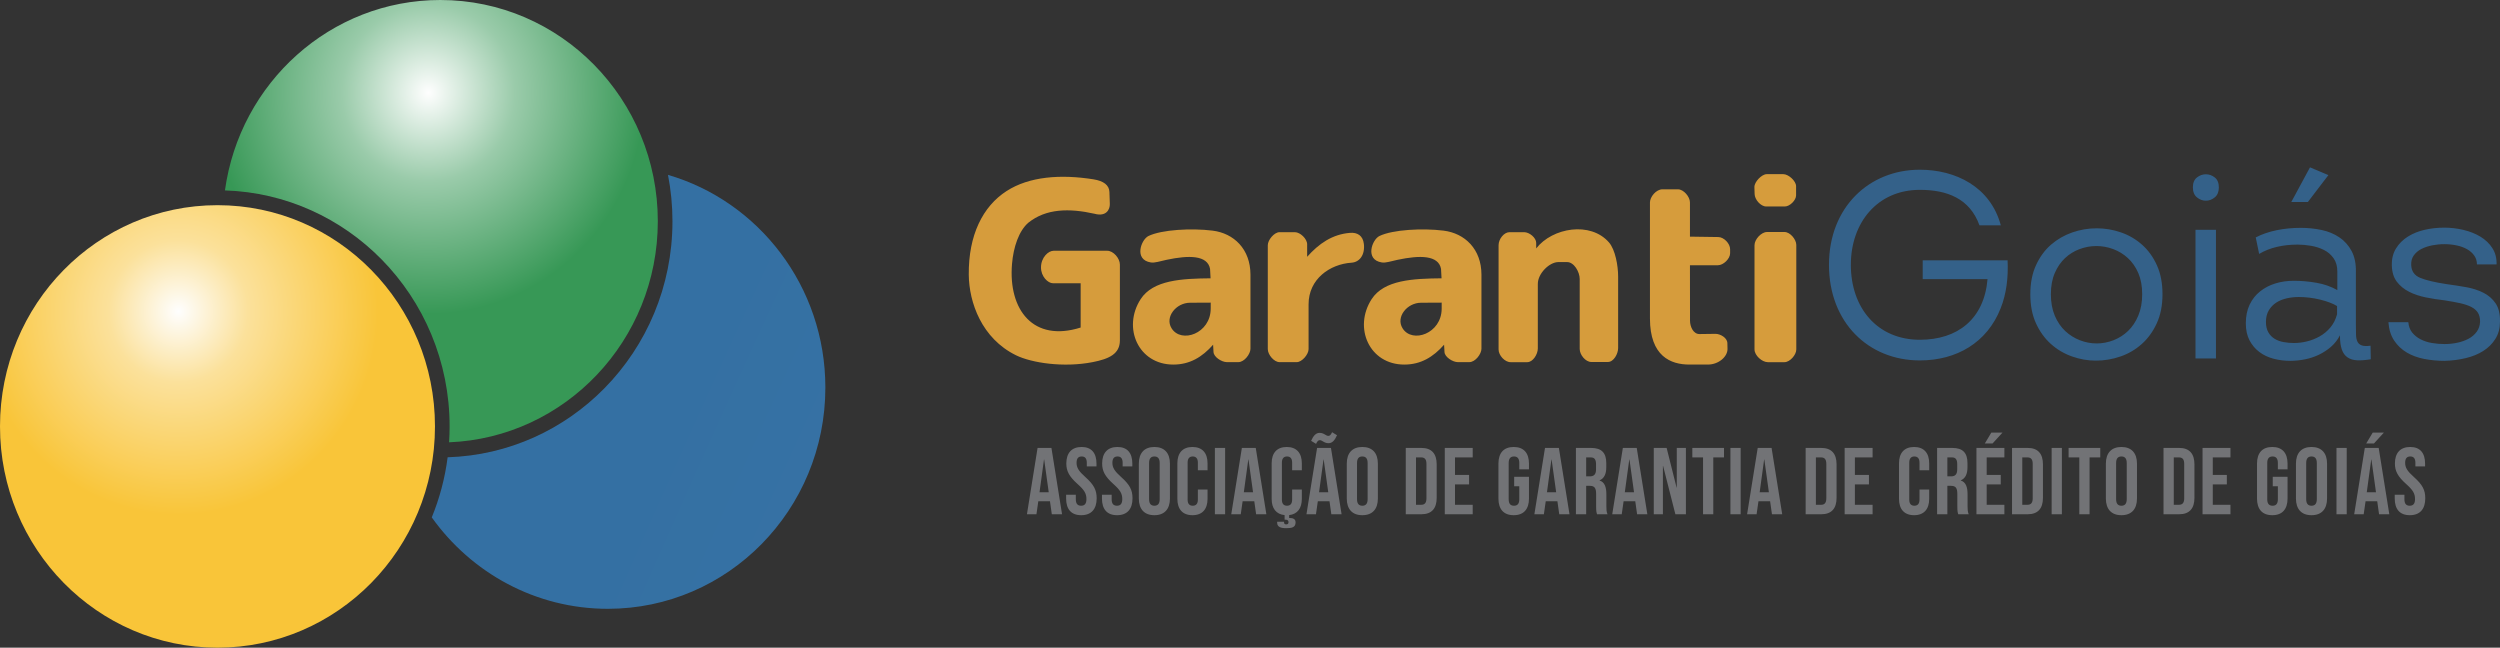
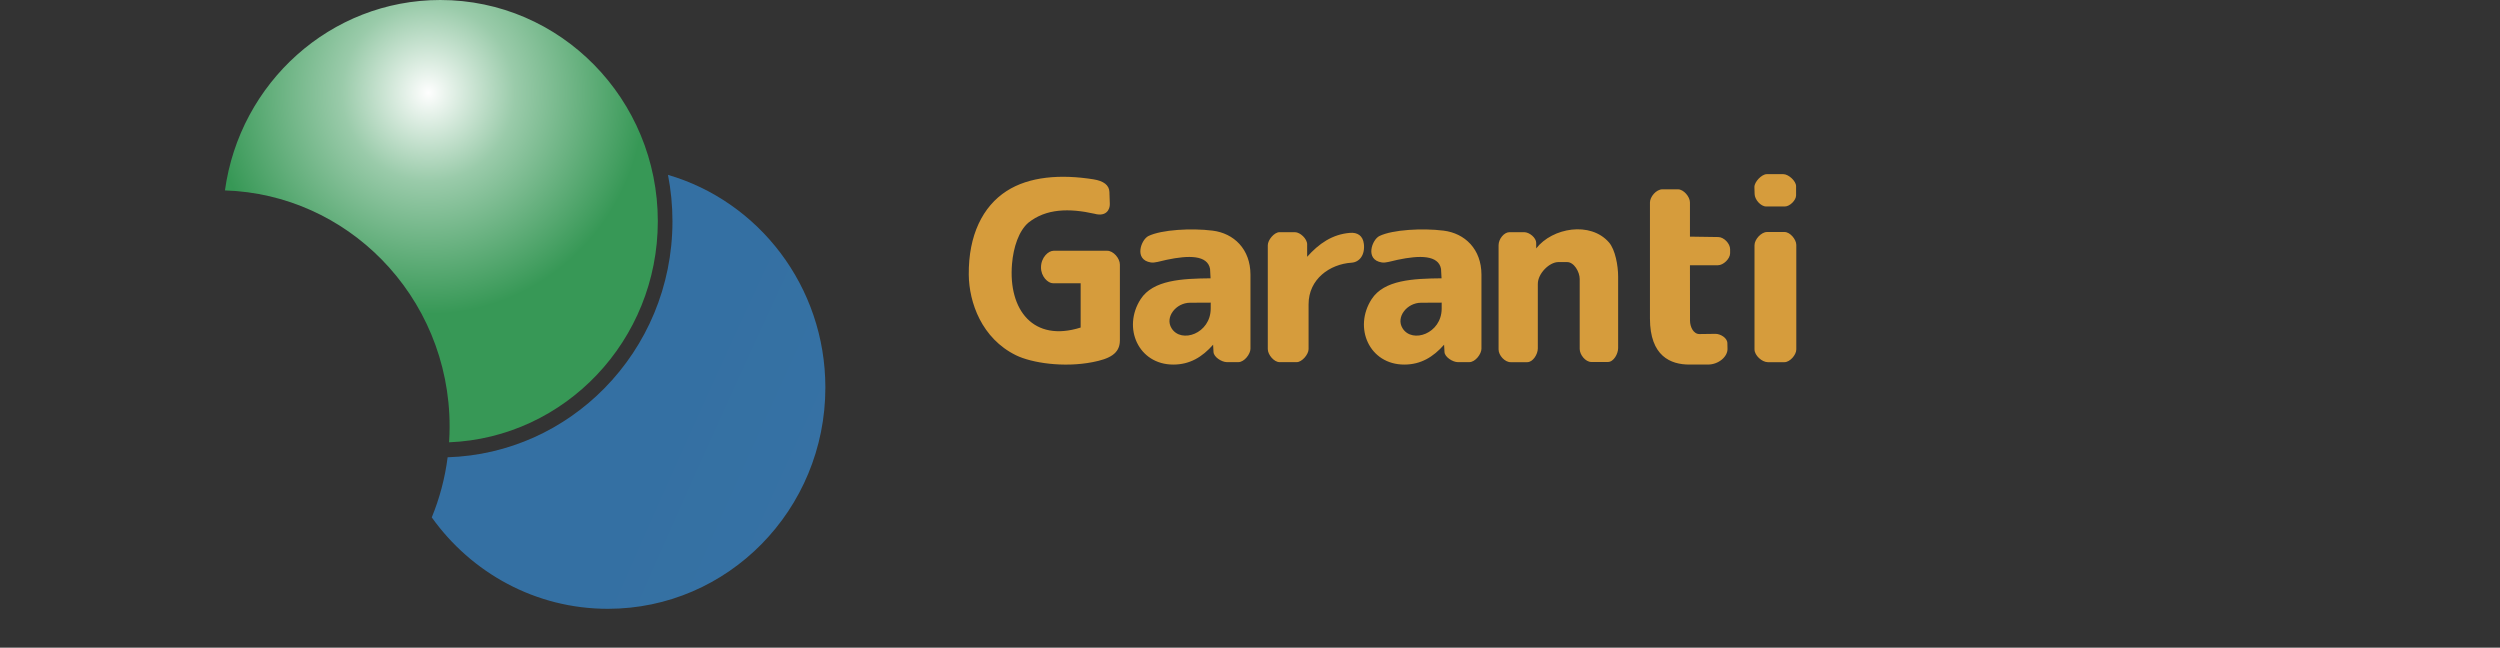
<svg xmlns="http://www.w3.org/2000/svg" width="193" height="50" viewBox="0 0 193 50" fill="none">
  <rect x="0" y="0" width="193" height="50" fill="#333333" stroke="none" />
  <path fill-rule="evenodd" clip-rule="evenodd" d="M33.993 0C43.266 0 50.783 7.647 50.783 17.08C50.783 26.283 43.629 33.784 34.67 34.146C34.696 33.741 34.71 33.332 34.71 32.921C34.71 27.887 32.704 23.329 29.461 20.03C26.345 16.86 22.086 14.852 17.366 14.7C18.505 6.394 25.515 0 33.993 0Z" fill="url(#paint0_radial_4750_128)" />
  <path fill-rule="evenodd" clip-rule="evenodd" d="M51.568 13.5C58.584 15.548 63.718 22.123 63.718 29.919C63.718 39.352 56.2 47 46.928 47C41.336 47 36.384 44.218 33.332 39.942C33.932 38.482 34.35 36.925 34.558 35.302C39.282 35.153 43.546 33.144 46.665 29.971C49.908 26.672 51.914 22.115 51.914 17.081C51.914 15.855 51.794 14.658 51.568 13.5Z" fill="url(#paint1_radial_4750_128)" />
-   <path fill-rule="evenodd" clip-rule="evenodd" d="M79.28 39.7H80.013L80.157 38.698H81.056V38.684L81.2 39.7H81.99L81.171 34.58H80.1L79.28 39.7V39.7ZM186.038 39.773C186.814 39.773 187.231 39.305 187.231 38.471C187.231 37.835 187.023 37.425 186.361 36.833C185.843 36.372 185.678 36.102 185.678 35.729C185.678 35.378 185.822 35.239 186.074 35.239C186.325 35.239 186.469 35.378 186.469 35.743V36.007H187.217V35.794C187.217 34.975 186.836 34.507 186.066 34.507C185.297 34.507 184.887 34.975 184.887 35.78C184.887 36.365 185.103 36.782 185.764 37.374C186.282 37.835 186.44 38.106 186.44 38.53C186.44 38.91 186.282 39.042 186.03 39.042C185.779 39.042 185.621 38.91 185.621 38.545V38.194H184.873V38.486C184.873 39.305 185.261 39.773 186.038 39.773ZM182.671 34.237H183.268L184.037 33.395H183.175L182.671 34.237ZM181.744 39.7H182.477L182.621 38.698H183.52V38.684L183.663 39.7H184.454L183.635 34.58H182.563L181.744 39.7V39.7ZM182.714 38.003L183.06 35.473H183.074L183.426 38.003H182.714ZM180.376 39.7H181.167V34.58H180.376V39.7ZM178.448 39.773C179.224 39.773 179.649 39.305 179.649 38.486V35.794C179.649 34.975 179.224 34.507 178.448 34.507C177.672 34.507 177.247 34.975 177.247 35.794V38.486C177.247 39.305 177.672 39.773 178.448 39.773ZM178.448 39.042C178.196 39.042 178.038 38.903 178.038 38.537V35.743C178.038 35.378 178.196 35.239 178.448 35.239C178.7 35.239 178.858 35.378 178.858 35.743V38.537C178.858 38.903 178.7 39.042 178.448 39.042ZM175.42 39.773C176.196 39.773 176.599 39.305 176.599 38.486V36.811H175.456V37.542H175.851V38.545C175.851 38.91 175.693 39.042 175.441 39.042C175.19 39.042 175.031 38.91 175.031 38.545V35.743C175.031 35.378 175.19 35.239 175.441 35.239C175.693 35.239 175.851 35.378 175.851 35.743V36.233H176.599V35.794C176.599 34.975 176.196 34.507 175.42 34.507C174.643 34.507 174.241 34.975 174.241 35.794V38.486C174.241 39.305 174.643 39.773 175.42 39.773ZM170.036 39.7H172.192V38.969H170.826V37.396H171.912V36.665H170.826V35.312H172.192V34.58H170.036V39.7V39.7ZM167.024 39.7H168.232C169.023 39.7 169.411 39.254 169.411 38.435V35.846C169.411 35.026 169.023 34.58 168.232 34.58H167.024V39.7V39.7ZM167.815 38.969V35.312H168.218C168.47 35.312 168.621 35.443 168.621 35.809V38.471C168.621 38.837 168.47 38.969 168.218 38.969H167.815V38.969ZM163.774 39.773C164.55 39.773 164.975 39.305 164.975 38.486V35.794C164.975 34.975 164.55 34.507 163.774 34.507C162.998 34.507 162.573 34.975 162.573 35.794V38.486C162.573 39.305 162.998 39.773 163.774 39.773ZM163.774 39.042C163.522 39.042 163.364 38.903 163.364 38.537V35.743C163.364 35.378 163.522 35.239 163.774 35.239C164.026 35.239 164.184 35.378 164.184 35.743V38.537C164.184 38.903 164.026 39.042 163.774 39.042ZM160.523 39.7H161.314V35.312H162.14V34.58H159.696V35.312H160.523V39.7ZM158.386 39.7H159.177V34.58H158.386V39.7ZM155.329 39.7H156.537C157.328 39.7 157.716 39.254 157.716 38.435V35.846C157.716 35.026 157.328 34.58 156.537 34.58H155.329V39.7V39.7ZM156.12 38.969V35.312H156.522C156.774 35.312 156.925 35.443 156.925 35.809V38.471C156.925 38.837 156.774 38.969 156.522 38.969H156.12V38.969ZM153.228 34.237H153.825L154.594 33.395H153.731L153.228 34.237ZM152.581 39.7H154.738V38.969H153.372V37.396H154.458V36.665H153.372V35.312H154.738V34.58H152.581V39.7V39.7ZM149.545 39.7H150.336V37.506H150.61C150.969 37.506 151.106 37.66 151.106 38.135V39.071C151.106 39.488 151.134 39.569 151.178 39.7H151.983C151.904 39.51 151.896 39.327 151.896 39.078V38.179C151.896 37.601 151.767 37.221 151.372 37.096V37.082C151.724 36.935 151.889 36.599 151.889 36.072V35.758C151.889 34.968 151.537 34.58 150.717 34.58H149.545V39.7ZM150.336 36.775V35.312H150.696C150.976 35.312 151.098 35.473 151.098 35.838V36.233C151.098 36.643 150.919 36.775 150.624 36.775H150.336ZM147.768 39.773C148.53 39.773 148.933 39.305 148.933 38.515V37.791H148.185V38.574C148.185 38.91 148.027 39.042 147.79 39.042C147.552 39.042 147.394 38.91 147.394 38.574V35.714C147.394 35.378 147.552 35.239 147.79 35.239C148.027 35.239 148.185 35.378 148.185 35.714V36.306H148.933V35.765C148.933 34.975 148.53 34.507 147.768 34.507C147.006 34.507 146.603 34.975 146.603 35.765V38.515C146.603 39.305 147.006 39.773 147.768 39.773ZM142.407 39.7H144.564V38.969H143.198V37.396H144.283V36.665H143.198V35.312H144.564V34.58H142.407V39.7V39.7ZM139.396 39.7H140.604C141.395 39.7 141.783 39.254 141.783 38.435V35.846C141.783 35.026 141.395 34.58 140.604 34.58H139.396V39.7V39.7ZM140.187 38.969V35.312H140.589C140.841 35.312 140.992 35.443 140.992 35.809V38.471C140.992 38.837 140.841 38.969 140.589 38.969H140.187V38.969ZM134.876 39.7H135.609L135.753 38.698H136.651V38.684L136.795 39.7H137.586L136.766 34.58H135.695L134.876 39.7V39.7ZM135.846 38.003L136.191 35.473H136.206L136.558 38.003H135.846ZM133.589 39.7H134.379V34.58H133.589V39.7ZM131.475 39.7H132.266V35.312H133.092V34.58H130.648V35.312H131.475V39.7ZM127.671 39.7H128.376V35.963H128.39L129.339 39.7H130.152V34.58H129.447V37.645H129.433L128.664 34.58H127.671V39.7ZM124.465 39.7H125.198L125.342 38.698H126.241V38.684L126.384 39.7H127.175L126.356 34.58H125.284L124.465 39.7V39.7ZM125.435 38.003L125.78 35.473H125.795L126.147 38.003H125.435ZM121.661 39.7H122.452V37.506H122.725C123.084 37.506 123.221 37.66 123.221 38.135V39.071C123.221 39.488 123.25 39.569 123.293 39.7H124.098C124.019 39.51 124.012 39.327 124.012 39.078V38.179C124.012 37.601 123.882 37.221 123.487 37.096V37.082C123.839 36.935 124.005 36.599 124.005 36.072V35.758C124.005 34.968 123.652 34.58 122.833 34.58H121.661V39.7ZM122.452 36.775V35.312H122.811C123.091 35.312 123.214 35.473 123.214 35.838V36.233C123.214 36.643 123.034 36.775 122.739 36.775H122.452ZM118.454 39.7H119.187L119.331 38.698H120.23V38.684L120.374 39.7H121.165L120.345 34.58H119.274L118.454 39.7V39.7ZM119.425 38.003L119.77 35.473H119.784L120.136 38.003H119.425ZM116.858 39.773C117.634 39.773 118.037 39.305 118.037 38.486V36.811H116.894V37.542H117.289V38.545C117.289 38.91 117.131 39.042 116.88 39.042C116.628 39.042 116.47 38.91 116.47 38.545V35.743C116.47 35.378 116.628 35.239 116.88 35.239C117.131 35.239 117.289 35.378 117.289 35.743V36.233H118.037V35.794C118.037 34.975 117.634 34.507 116.858 34.507C116.081 34.507 115.679 34.975 115.679 35.794V38.486C115.679 39.305 116.081 39.773 116.858 39.773ZM111.537 39.7H113.693V38.969H112.327V37.396H113.413V36.665H112.327V35.312H113.693V34.58H111.537V39.7V39.7ZM108.525 39.7H109.733C110.524 39.7 110.912 39.254 110.912 38.435V35.846C110.912 35.026 110.524 34.58 109.733 34.58H108.525V39.7V39.7ZM109.316 38.969V35.312H109.719C109.971 35.312 110.122 35.443 110.122 35.809V38.471C110.122 38.837 109.971 38.969 109.719 38.969H109.316V38.969ZM105.171 39.773C105.948 39.773 106.372 39.305 106.372 38.486V35.794C106.372 34.975 105.948 34.507 105.171 34.507C104.395 34.507 103.971 34.975 103.971 35.794V38.486C103.971 39.305 104.395 39.773 105.171 39.773ZM105.171 39.042C104.92 39.042 104.762 38.903 104.762 38.537V35.743C104.762 35.378 104.92 35.239 105.171 35.239C105.423 35.239 105.581 35.378 105.581 35.743V38.537C105.581 38.903 105.423 39.042 105.171 39.042ZM101.6 34.266C101.693 34.061 101.772 33.981 101.887 33.981C101.974 33.981 102.045 34.025 102.132 34.076C102.24 34.142 102.369 34.215 102.563 34.215C102.836 34.215 103.038 34.01 103.217 33.6L102.836 33.366C102.743 33.571 102.664 33.651 102.549 33.651C102.462 33.651 102.391 33.608 102.304 33.556C102.196 33.491 102.067 33.417 101.873 33.417C101.6 33.417 101.398 33.622 101.219 34.032L101.6 34.266H101.6ZM100.859 39.7H101.592L101.736 38.698H102.635V38.684L102.779 39.7H103.57L102.75 34.58H101.679L100.859 39.7V39.7ZM101.83 38.003L102.175 35.473H102.189L102.541 38.003H101.83ZM100.501 36.306V35.765C100.501 34.975 100.098 34.507 99.336 34.507C98.574 34.507 98.172 34.975 98.172 35.765V38.515C98.172 39.247 98.517 39.7 99.171 39.766V40.117H99.207C99.387 40.117 99.473 40.168 99.473 40.307C99.473 40.432 99.415 40.483 99.286 40.483C99.207 40.483 99.128 40.446 99.128 40.337V40.278H98.596V40.351C98.596 40.688 98.891 40.775 99.286 40.775C99.717 40.775 100.019 40.724 100.019 40.329C100.019 40.073 99.84 39.986 99.523 39.986V39.766C100.163 39.693 100.501 39.239 100.501 38.515V37.791H99.753V38.574C99.753 38.91 99.595 39.042 99.358 39.042C99.121 39.042 98.962 38.91 98.962 38.574V35.714C98.962 35.378 99.121 35.239 99.358 35.239C99.595 35.239 99.753 35.378 99.753 35.714V36.306H100.501L100.501 36.306ZM95.053 39.7H95.786L95.93 38.698H96.829V38.684L96.972 39.7H97.763L96.944 34.58H95.872L95.053 39.7V39.7ZM96.023 38.003L96.368 35.473H96.383L96.735 38.003H96.023ZM93.789 39.7H94.58V34.58H93.789V39.7ZM92.058 39.773C92.82 39.773 93.222 39.305 93.222 38.515V37.791H92.475V38.574C92.475 38.91 92.316 39.042 92.079 39.042C91.842 39.042 91.684 38.91 91.684 38.574V35.714C91.684 35.378 91.842 35.239 92.079 35.239C92.316 35.239 92.475 35.378 92.475 35.714V36.306H93.222V35.765C93.222 34.975 92.82 34.507 92.058 34.507C91.295 34.507 90.893 34.975 90.893 35.765V38.515C90.893 39.305 91.295 39.773 92.058 39.773ZM89.118 39.773C89.895 39.773 90.319 39.305 90.319 38.486V35.794C90.319 34.975 89.895 34.507 89.118 34.507C88.342 34.507 87.918 34.975 87.918 35.794V38.486C87.918 39.305 88.342 39.773 89.118 39.773ZM89.118 39.042C88.867 39.042 88.709 38.903 88.709 38.537V35.743C88.709 35.378 88.867 35.239 89.118 35.239C89.37 35.239 89.528 35.378 89.528 35.743V38.537C89.528 38.903 89.37 39.042 89.118 39.042ZM86.237 39.773C87.013 39.773 87.43 39.305 87.43 38.471C87.43 37.835 87.222 37.425 86.56 36.833C86.043 36.372 85.877 36.102 85.877 35.729C85.877 35.378 86.021 35.239 86.273 35.239C86.524 35.239 86.668 35.378 86.668 35.743V36.007H87.416V35.794C87.416 34.975 87.035 34.507 86.265 34.507C85.496 34.507 85.086 34.975 85.086 35.78C85.086 36.365 85.302 36.782 85.963 37.374C86.481 37.835 86.639 38.106 86.639 38.53C86.639 38.91 86.481 39.042 86.23 39.042C85.978 39.042 85.82 38.91 85.82 38.545V38.194H85.072V38.486C85.072 39.305 85.46 39.773 86.237 39.773ZM83.47 39.773C84.246 39.773 84.663 39.305 84.663 38.471C84.663 37.835 84.455 37.425 83.794 36.833C83.276 36.372 83.111 36.102 83.111 35.729C83.111 35.378 83.254 35.239 83.506 35.239C83.758 35.239 83.901 35.378 83.901 35.743V36.007H84.649V35.794C84.649 34.975 84.268 34.507 83.499 34.507C82.73 34.507 82.32 34.975 82.32 35.78C82.32 36.365 82.535 36.782 83.197 37.374C83.715 37.835 83.873 38.106 83.873 38.53C83.873 38.91 83.715 39.042 83.463 39.042C83.211 39.042 83.053 38.91 83.053 38.545V38.194H82.305V38.486C82.305 39.305 82.694 39.773 83.47 39.773ZM80.251 38.003L80.596 35.473H80.61L80.962 38.003H80.251Z" fill="#727376" />
-   <path fill-rule="evenodd" clip-rule="evenodd" d="M185.923 24.875C185.95 25.19 186.047 25.454 186.216 25.667C186.384 25.879 186.6 26.054 186.863 26.191C187.126 26.328 187.419 26.424 187.742 26.479C188.066 26.534 188.389 26.561 188.713 26.561C189.05 26.561 189.38 26.527 189.703 26.459C190.027 26.39 190.317 26.287 190.573 26.15C190.829 26.013 191.038 25.835 191.199 25.615C191.361 25.396 191.449 25.136 191.462 24.834C191.462 24.546 191.405 24.313 191.29 24.134C191.176 23.956 191.004 23.809 190.775 23.692C190.546 23.576 190.259 23.48 189.916 23.404C189.572 23.329 189.178 23.257 188.733 23.188C188.248 23.134 187.766 23.058 187.287 22.962C186.809 22.866 186.378 22.722 185.993 22.53C185.609 22.338 185.293 22.081 185.043 21.759C184.794 21.437 184.663 21.015 184.649 20.494C184.636 19.987 184.743 19.548 184.972 19.178C185.202 18.808 185.508 18.503 185.892 18.263C186.277 18.023 186.711 17.848 187.196 17.738C187.682 17.628 188.18 17.574 188.692 17.574C189.191 17.574 189.687 17.632 190.179 17.748C190.67 17.865 191.109 18.04 191.493 18.273C191.877 18.506 192.183 18.801 192.413 19.157C192.642 19.514 192.749 19.932 192.736 20.412H191.22C191.22 20.151 191.149 19.922 191.007 19.723C190.866 19.524 190.677 19.36 190.441 19.229C190.205 19.099 189.936 19.003 189.633 18.941C189.329 18.88 189.016 18.849 188.693 18.849C188.383 18.849 188.073 18.88 187.763 18.941C187.453 19.003 187.176 19.096 186.934 19.219C186.691 19.342 186.496 19.507 186.347 19.713C186.199 19.918 186.132 20.165 186.145 20.453C186.159 20.933 186.391 21.265 186.843 21.451C187.294 21.636 187.971 21.797 188.874 21.934C189.387 22.002 189.892 22.081 190.391 22.17C190.889 22.259 191.334 22.403 191.725 22.602C192.116 22.801 192.429 23.075 192.665 23.425C192.901 23.775 193.012 24.244 192.999 24.834C192.999 25.341 192.881 25.783 192.645 26.16C192.409 26.537 192.096 26.849 191.705 27.096C191.314 27.343 190.859 27.528 190.34 27.651C189.821 27.775 189.279 27.843 188.713 27.857C188.187 27.857 187.672 27.809 187.166 27.713C186.661 27.617 186.209 27.453 185.812 27.22C185.414 26.986 185.087 26.678 184.831 26.294C184.575 25.91 184.427 25.437 184.386 24.875H185.923L185.923 24.875ZM176.888 15.594H178.167L179.753 13.518L178.332 12.919L176.888 15.594ZM141.197 20.443C141.197 24.881 144.232 27.825 148.212 27.825C151.046 27.825 153.398 26.455 154.443 23.817C154.905 22.672 155.046 21.404 154.986 20.096H148.433V21.547H153.438C153.176 24.656 151.106 26.23 148.212 26.23C144.935 26.23 142.885 23.776 142.885 20.443C142.885 17.192 144.935 14.656 148.212 14.656C150.322 14.656 152.071 15.331 152.815 17.396H154.463C153.659 14.411 150.965 13.102 148.212 13.102C144.292 13.102 141.197 16.006 141.197 20.443V20.443ZM166.944 22.713C166.944 23.571 166.797 24.32 166.502 24.96C166.208 25.6 165.819 26.135 165.337 26.564C164.855 26.993 164.306 27.313 163.69 27.524C163.074 27.735 162.445 27.841 161.802 27.841C161.173 27.841 160.554 27.732 159.945 27.514C159.335 27.296 158.793 26.973 158.318 26.544C157.842 26.115 157.461 25.583 157.173 24.95C156.885 24.317 156.741 23.571 156.741 22.713C156.741 21.855 156.888 21.105 157.183 20.465C157.478 19.825 157.866 19.297 158.348 18.882C158.83 18.466 159.376 18.153 159.985 17.942C160.594 17.731 161.22 17.625 161.863 17.625C162.505 17.625 163.131 17.731 163.741 17.942C164.35 18.153 164.892 18.47 165.367 18.892C165.843 19.314 166.224 19.842 166.512 20.475C166.8 21.109 166.944 21.855 166.944 22.713V22.713ZM158.328 22.713C158.328 23.339 158.428 23.891 158.629 24.368C158.83 24.844 159.098 25.239 159.432 25.553C159.767 25.866 160.145 26.104 160.567 26.268C160.989 26.431 161.421 26.513 161.863 26.513C162.304 26.513 162.736 26.431 163.158 26.268C163.58 26.104 163.955 25.866 164.283 25.553C164.611 25.239 164.875 24.844 165.076 24.368C165.277 23.891 165.377 23.339 165.377 22.713C165.377 22.086 165.277 21.541 165.076 21.078C164.875 20.615 164.607 20.23 164.273 19.924C163.938 19.617 163.56 19.386 163.138 19.229C162.716 19.073 162.284 18.994 161.843 18.994C161.401 18.994 160.969 19.073 160.547 19.229C160.125 19.386 159.75 19.617 159.422 19.924C159.094 20.23 158.83 20.615 158.629 21.078C158.428 21.541 158.328 22.086 158.328 22.713ZM169.29 14.463C169.29 14.12 169.395 13.866 169.604 13.701C169.813 13.536 170.043 13.454 170.293 13.454C170.543 13.454 170.772 13.536 170.981 13.701C171.191 13.866 171.295 14.12 171.295 14.463C171.295 14.807 171.191 15.065 170.981 15.236C170.772 15.408 170.543 15.494 170.293 15.494C170.043 15.494 169.813 15.408 169.604 15.236C169.395 15.065 169.29 14.807 169.29 14.463ZM171.073 27.671H169.493V17.74H171.073V27.671ZM180.644 25.886C180.469 26.228 180.24 26.522 179.957 26.769C179.675 27.015 179.362 27.221 179.019 27.385C178.675 27.549 178.312 27.669 177.929 27.744C177.545 27.819 177.172 27.857 176.808 27.857C176.364 27.857 175.933 27.802 175.516 27.693C175.099 27.583 174.732 27.409 174.416 27.169C174.1 26.93 173.848 26.628 173.659 26.266C173.471 25.903 173.377 25.468 173.377 24.962C173.377 24.414 173.474 23.935 173.669 23.524C173.864 23.113 174.134 22.771 174.477 22.497C174.82 22.224 175.213 22.018 175.658 21.881C176.102 21.744 176.579 21.676 177.091 21.676C177.656 21.676 178.235 21.727 178.827 21.83C179.419 21.933 179.957 22.121 180.442 22.395V20.957C180.442 20.547 180.344 20.204 180.149 19.931C179.954 19.657 179.705 19.445 179.402 19.294C179.099 19.143 178.77 19.037 178.413 18.976C178.056 18.914 177.71 18.883 177.373 18.883C176.808 18.883 176.277 18.942 175.779 19.058C175.281 19.174 174.823 19.356 174.406 19.602L174.144 18.329C174.615 18.082 175.15 17.898 175.748 17.774C176.347 17.651 176.97 17.59 177.616 17.59C178.167 17.59 178.702 17.644 179.22 17.754C179.738 17.863 180.196 18.052 180.593 18.319C180.99 18.586 181.306 18.938 181.542 19.376C181.777 19.814 181.888 20.355 181.875 20.998V25.126C181.875 25.4 181.878 25.643 181.885 25.855C181.892 26.067 181.929 26.242 181.996 26.379C182.063 26.515 182.174 26.611 182.329 26.666C182.484 26.721 182.709 26.728 183.005 26.687L183.025 27.734C182.622 27.802 182.272 27.83 181.976 27.816C181.68 27.802 181.431 27.727 181.229 27.59C181.027 27.453 180.879 27.248 180.785 26.974C180.691 26.7 180.644 26.337 180.644 25.886L180.644 25.886ZM180.421 23.627C180.112 23.435 179.681 23.271 179.13 23.134C178.578 22.997 178.019 22.929 177.454 22.929C177.145 22.929 176.838 22.963 176.536 23.031C176.233 23.1 175.964 23.209 175.728 23.36C175.493 23.511 175.301 23.709 175.153 23.956C175.005 24.202 174.931 24.503 174.931 24.859C174.931 25.174 174.991 25.437 175.113 25.65C175.234 25.862 175.395 26.029 175.597 26.153C175.799 26.276 176.031 26.361 176.293 26.409C176.556 26.457 176.822 26.481 177.091 26.481C177.414 26.481 177.747 26.44 178.09 26.358C178.433 26.276 178.763 26.146 179.079 25.968C179.395 25.79 179.671 25.561 179.907 25.28C180.142 24.999 180.314 24.66 180.421 24.264V23.627Z" fill="#346189" />
-   <path d="M16.79 50.001C26.063 50.001 33.58 42.353 33.58 32.92C33.58 23.487 26.063 15.84 16.79 15.84C7.517 15.84 0 23.487 0 32.92C0 42.353 7.517 50.001 16.79 50.001Z" fill="url(#paint2_radial_4750_128)" />
  <path fill-rule="evenodd" clip-rule="evenodd" d="M81.342 19.358H85.475C85.955 19.358 86.456 19.943 86.456 20.432V26.276C86.456 27.316 85.638 27.706 84.349 27.957C82.105 28.395 79.642 28.018 78.434 27.426C75.788 26.128 74.808 23.352 74.789 21.2C74.763 18.159 75.862 15.938 77.711 14.747C79.456 13.623 81.873 13.438 84.422 13.845C85.197 13.968 85.629 14.295 85.647 14.819L85.678 15.745C85.692 16.167 85.404 16.75 84.501 16.503C82.543 16.065 80.764 16.095 79.392 17.19C78.658 17.819 78.234 19.073 78.126 20.386C77.835 23.933 79.776 26.44 83.426 25.286V21.869H81.299C80.895 21.869 80.362 21.344 80.365 20.641C80.369 19.881 80.923 19.358 81.342 19.358ZM111.287 21.485C109.109 21.508 106.852 21.602 105.888 23.098C104.466 25.303 105.715 28.145 108.41 28.145C109.686 28.145 110.644 27.564 111.484 26.611L111.515 27.178C111.537 27.574 112.159 27.957 112.549 27.957H113.431C113.902 27.957 114.368 27.318 114.368 26.927V21.206C114.368 19.227 113.082 18.008 111.444 17.805C109.817 17.602 107.517 17.725 106.492 18.22C105.923 18.494 105.347 20.059 106.681 20.262C106.987 20.308 107.363 20.169 107.897 20.056C109.615 19.692 111.051 19.691 111.248 20.759L111.287 21.485L111.287 21.485ZM111.298 23.363V23.818C111.298 25.756 109.021 26.542 108.277 25.343C107.735 24.471 108.634 23.376 109.697 23.371L111.298 23.363V23.363ZM135.456 14.983C135.468 15.409 135.927 15.94 136.347 15.94H137.795C138.168 15.94 138.658 15.462 138.658 15.082V14.376C138.658 13.971 138.07 13.445 137.673 13.445H136.394C136.003 13.445 135.429 14.046 135.44 14.444L135.456 14.983ZM135.448 26.978C135.448 27.437 136.025 27.96 136.476 27.96H137.763C138.178 27.96 138.674 27.4 138.674 26.978V18.906C138.674 18.481 138.191 17.912 137.773 17.912H136.408C135.971 17.912 135.448 18.482 135.448 18.926V26.978H135.448ZM133.364 26.918C133.382 27.543 132.664 28.144 131.858 28.144H130.413C128.988 28.144 127.376 27.51 127.376 24.583V15.625C127.376 15.213 127.842 14.615 128.345 14.615H129.54C129.972 14.615 130.464 15.186 130.464 15.625V18.268L132.654 18.3C133.087 18.306 133.565 18.802 133.565 19.242V19.549C133.565 19.977 133.043 20.477 132.623 20.477H130.464L130.469 24.758C130.47 25.234 130.735 25.795 131.202 25.789L132.434 25.773C132.805 25.768 133.342 26.078 133.353 26.483L133.364 26.918V26.918ZM115.69 26.978V18.93C115.69 18.442 116.121 17.924 116.53 17.924H117.66C118.08 17.924 118.594 18.364 118.594 18.747V19.178C119.846 17.573 122.785 17.071 124.213 18.715C124.701 19.276 124.92 20.514 124.92 21.35V26.875C124.92 27.32 124.572 27.945 124.135 27.945H122.848C122.403 27.945 121.953 27.391 121.953 26.939V21.541C121.953 20.994 121.518 20.232 120.98 20.232H120.305C119.615 20.232 118.72 21.111 118.72 21.916V26.899C118.72 27.348 118.345 27.96 117.903 27.96H116.616C116.17 27.96 115.69 27.432 115.69 26.978L115.69 26.978ZM97.874 26.954V18.93C97.874 18.522 98.375 17.924 98.777 17.924H99.962C100.377 17.924 100.912 18.437 100.912 18.859V19.825C101.806 18.819 102.85 18.083 104.228 17.976C104.788 17.933 105.218 18.186 105.291 18.835C105.387 19.678 104.957 20.239 104.342 20.279C102.658 20.39 101.022 21.548 101.022 23.489V26.954C101.022 27.361 100.508 27.959 100.108 27.958L98.779 27.957C98.358 27.957 97.874 27.383 97.874 26.954V26.954ZM93.456 21.485C91.277 21.508 89.02 21.602 88.056 23.098C86.635 25.303 87.884 28.145 90.579 28.145C91.855 28.145 92.813 27.564 93.652 26.611L93.683 27.178C93.705 27.574 94.327 27.957 94.717 27.957H95.599C96.07 27.957 96.536 27.318 96.536 26.927V21.206C96.536 19.227 95.25 18.008 93.613 17.805C91.986 17.602 89.686 17.725 88.661 18.22C88.092 18.494 87.516 20.059 88.85 20.262C89.155 20.308 89.532 20.169 90.065 20.056C91.784 19.692 93.22 19.691 93.417 20.759L93.456 21.485L93.456 21.485ZM93.467 23.363V23.818C93.467 25.756 91.19 26.542 90.445 25.343C89.904 24.471 90.802 23.376 91.866 23.371L93.467 23.363V23.363Z" fill="#D69C3C" />
  <defs>
    <radialGradient id="paint0_radial_4750_128" cx="0" cy="0" r="1" gradientUnits="userSpaceOnUse" gradientTransform="translate(33.073 7.172) scale(16.709 17.073)">
      <stop stop-color="#FEFEFE" />
      <stop offset="0.4" stop-color="#9ACBAA" />
      <stop offset="1" stop-color="#379856" />
    </radialGradient>
    <radialGradient id="paint1_radial_4750_128" cx="0" cy="0" r="1" gradientUnits="userSpaceOnUse" gradientTransform="translate(1157.58 582.992) scale(1215.41 1339.98)">
      <stop stop-color="#FEFEFE" />
      <stop offset="0.38" stop-color="#99B7D0" />
      <stop offset="1" stop-color="#3470A3" />
    </radialGradient>
    <radialGradient id="paint2_radial_4750_128" cx="0" cy="0" r="1" gradientUnits="userSpaceOnUse" gradientTransform="translate(13.767 24.04) scale(15.443 15.71)">
      <stop stop-color="#FEFEFE" />
      <stop offset="0.349" stop-color="#FBE19B" />
      <stop offset="1" stop-color="#F9C539" />
    </radialGradient>
  </defs>
</svg>